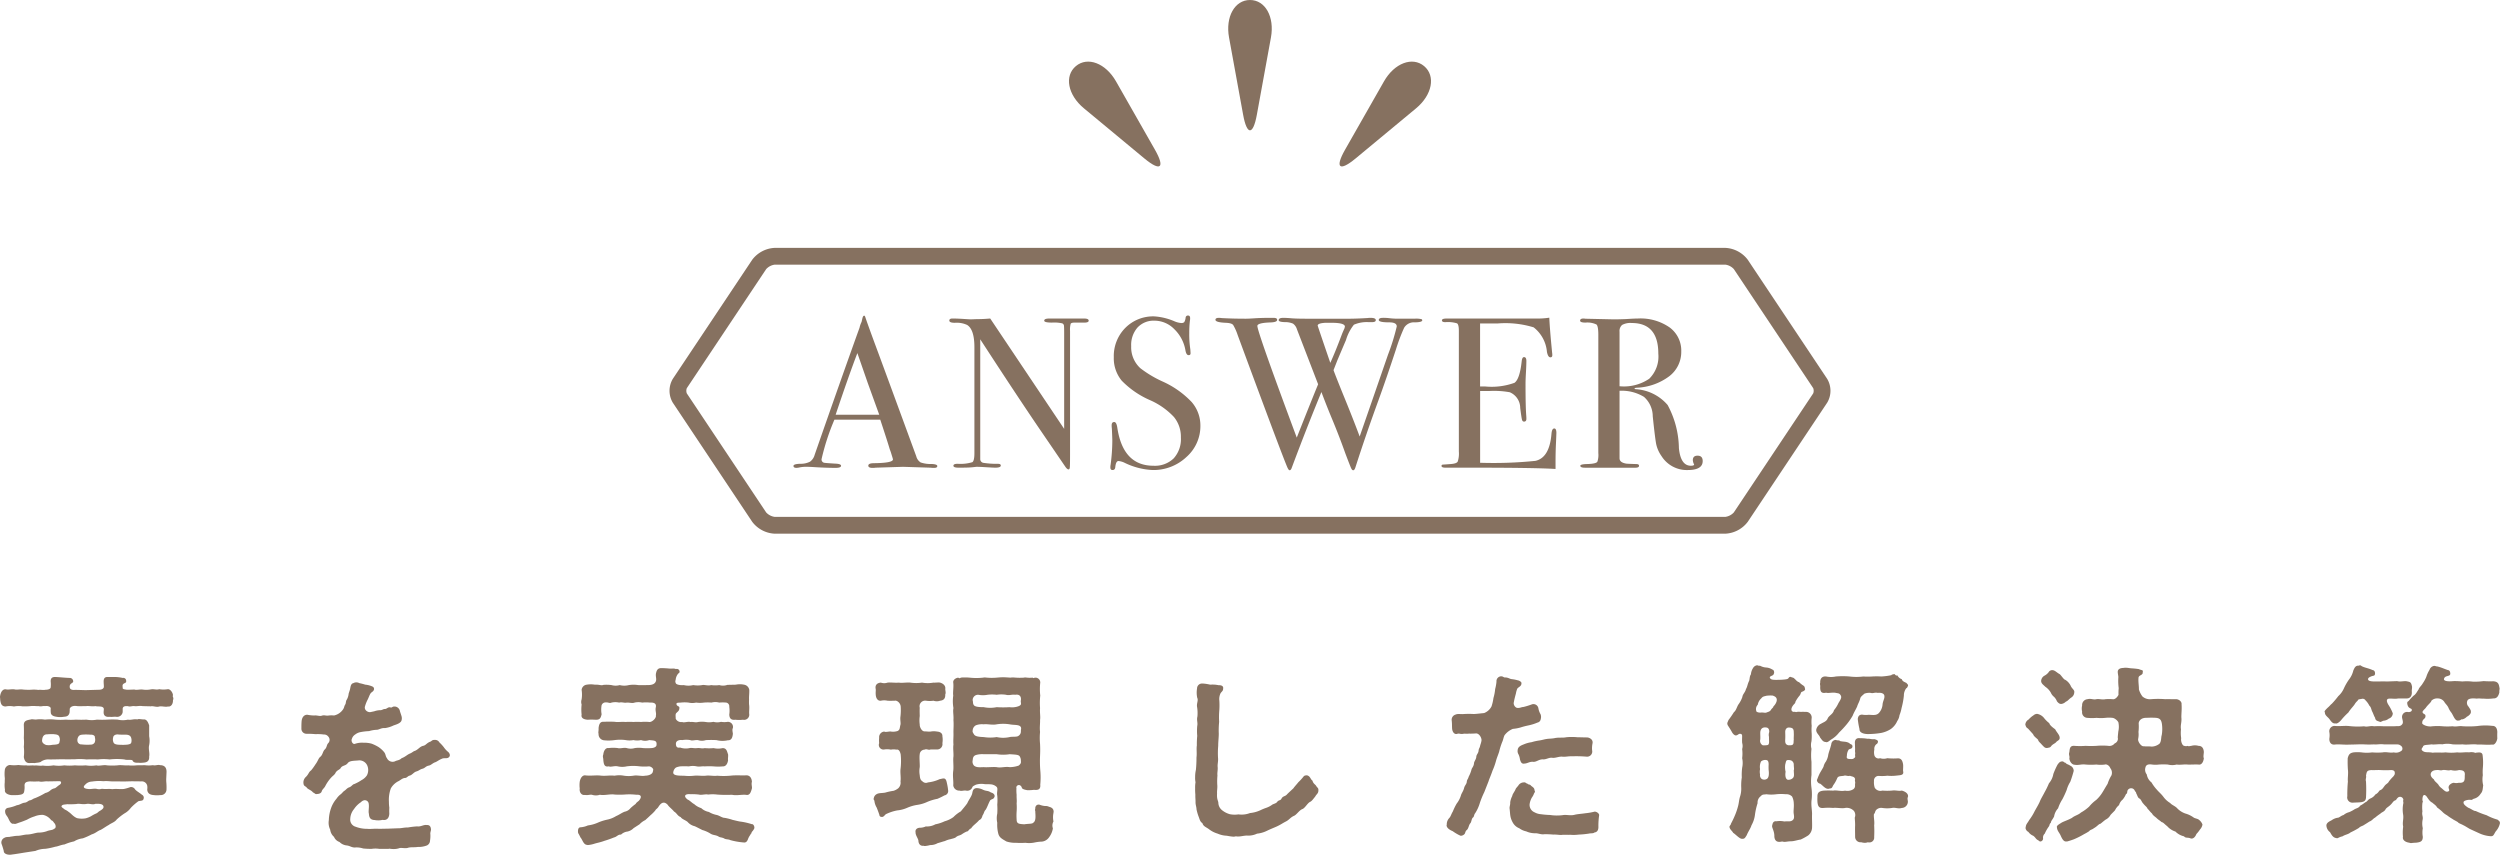
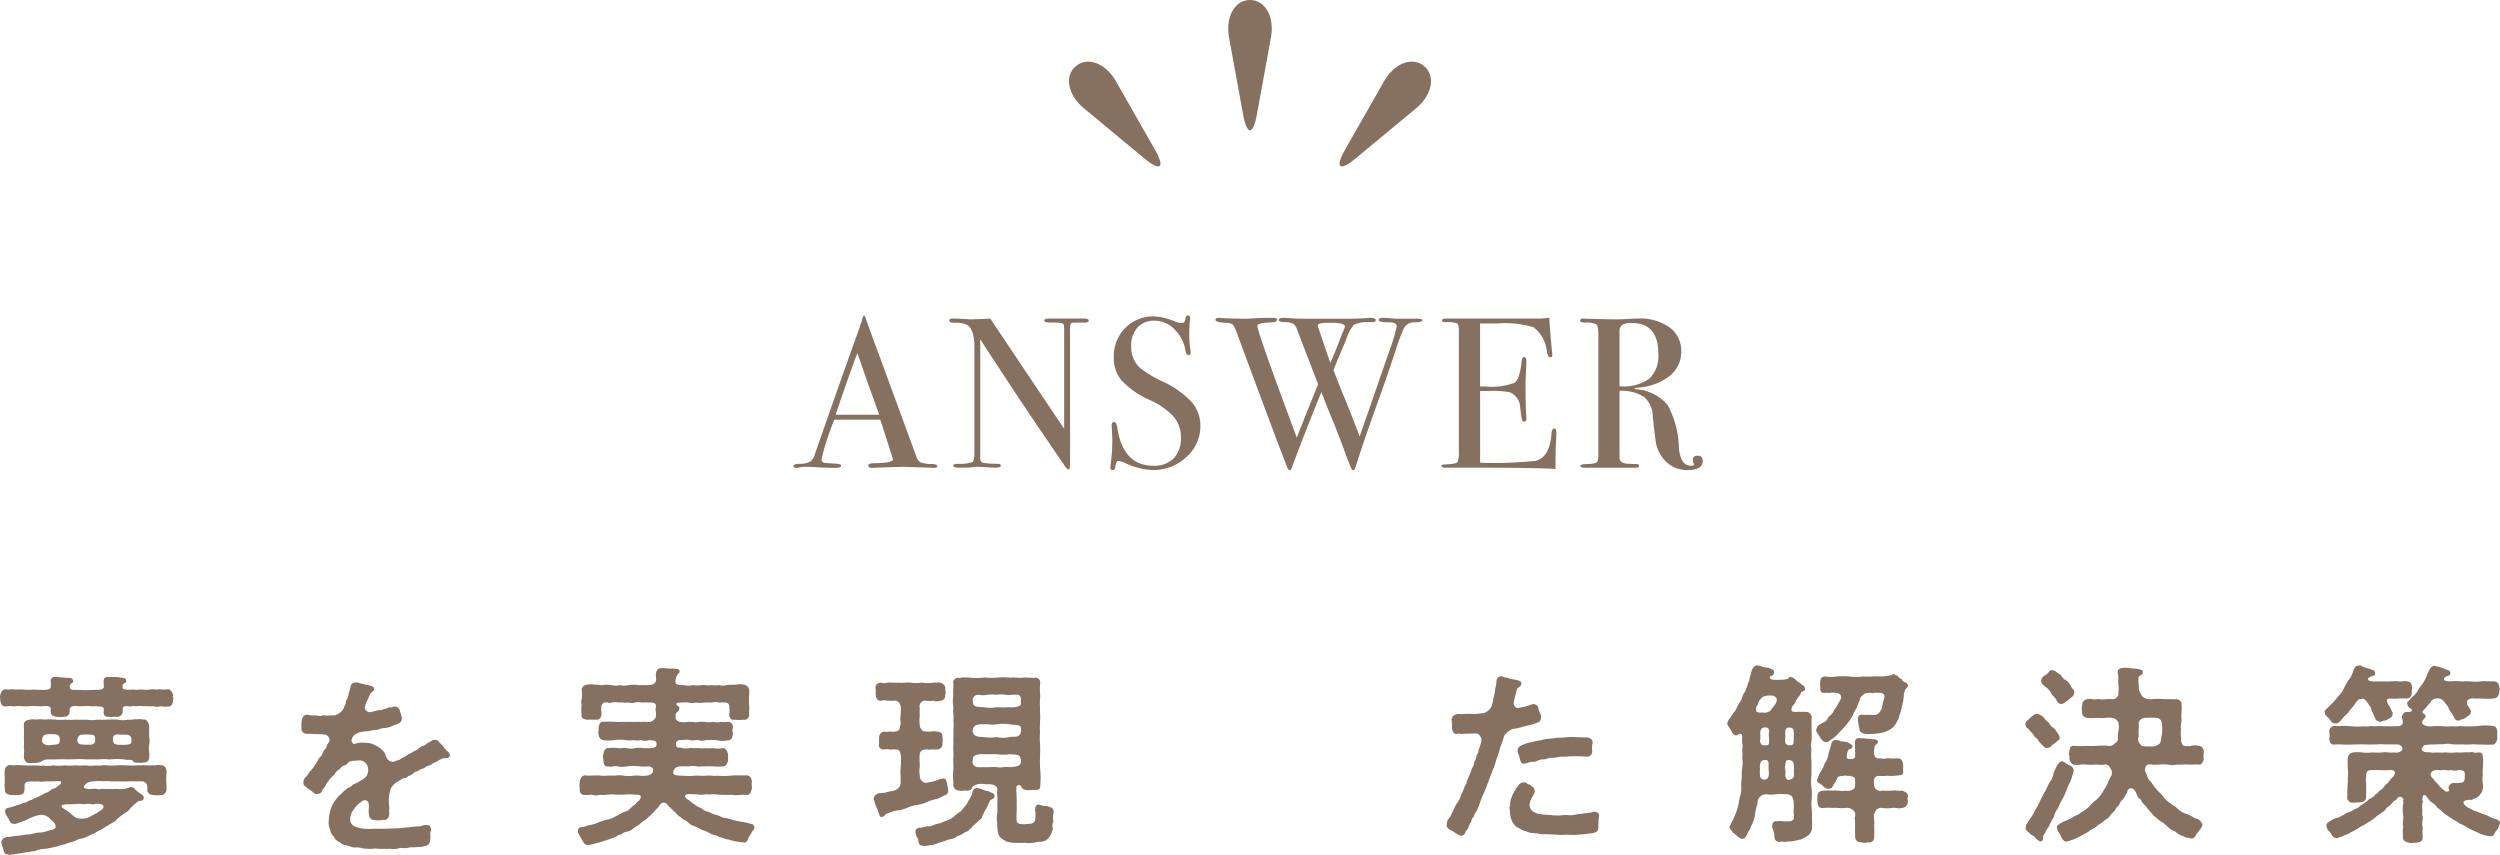
<svg xmlns="http://www.w3.org/2000/svg" viewBox="0 0 148.795 50.87">
  <defs>
    <style>.cls-1{fill:#867160;}</style>
  </defs>
  <g id="レイヤー_2" data-name="レイヤー 2">
    <g id="レイヤー_1-2" data-name="レイヤー 1">
      <path class="cls-1" d="M10.317,41.574a.136.136,0,0,1-.022.09v.034c0,.215-.125.385-.307.352-.124.045-.352-.034-.51,0-.159.057-.374-.045-.499-.011l-.487-.012c-.204-.034-.352.023-.487,0-.137-.022-.261.057-.397,0-.102,0-.283-.022-.306.147v.204A.333.333,0,0,1,6.916,42.662c-.147-.012-.271.022-.374,0-.261.034-.374-.08-.374-.261,0-.091.012-.125.012-.216-.046-.192-.341-.113-.499-.159-.216.034-.397-.022-.545,0-.146,0-.407.012-.544,0-.249-.045-.419.045-.442.17a1.607,1.607,0,0,1-.011.227c-.057.204-.182.227-.34.238a1.233,1.233,0,0,1-.363.011c-.158-.023-.352-.045-.408-.215a1.453,1.453,0,0,1-.011-.272c.033-.113-.182-.192-.329-.159-.159-.022-.238.045-.386,0-.125.012-.272-.022-.487,0a3.538,3.538,0,0,1-.487.012,1.48,1.48,0,0,0-.499.011,1.227,1.227,0,0,0-.499,0c-.261-.011-.283-.193-.317-.386,0-.079-.012-.125-.012-.181A.273.273,0,0,1,.012,41.392c.034-.193.147-.396.34-.363.17.034.295-.022.511,0,.136.045.352-.022.499.011a3.73,3.73,0,0,0,.487.012,1.843,1.843,0,0,1,.431.011c.147-.023.306.022.431-.011.159,0,.307-.045.307-.159a1.5,1.5,0,0,0,0-.318c-.012-.204.079-.283.261-.283.271.011.544.045.861.057a.202.202,0,0,1,.215.182c.012.079-.033.09-.09.136a.215.215,0,0,0-.114.227c0,.09.058.159.216.17.238-.011.499.011.76.011l.771-.022c.159,0,.284-.068.284-.182,0-.136-.012-.17-.012-.272-.012-.25.091-.306.227-.306h.329a2.328,2.328,0,0,1,.578.057.166.166,0,0,1,.204.17c.022.102-.057.125-.103.147-.113.057-.124.113-.102.25-.034.125.17.113.238.136.215,0,.328-.012.465-.012.113.045.328-.022.487,0a1.42,1.42,0,0,0,.487-.011c.204-.034.306.045.499-.011a1.54,1.54,0,0,0,.51,0c.159-.011.307.227.307.374C10.249,41.426,10.317,41.483,10.317,41.574ZM9.897,46.29a1.891,1.891,0,0,0,0,.249,3.332,3.332,0,0,1,.012.465.338.338,0,0,1-.374.318,1.467,1.467,0,0,1-.386,0c-.158-.012-.374-.057-.386-.34a.66.66,0,0,0,0-.215.329.329,0,0,0-.351-.261c-.307,0-.521-.011-.794,0-.249.011-.578,0-.805,0-.284.011-.352-.034-.669-.011a2.69,2.69,0,0,0-.669.022.555.555,0,0,0-.42.204c-.125.113-.079.215.193.238.146.022.317-.034.487-.012a.538.538,0,0,0,.328,0c.284.034.363-.011.624.023.272-.034.396.011.681-.011a2.565,2.565,0,0,0,.396-.114.274.274,0,0,1,.261.114c.068.113.261.204.419.34a.197.197,0,0,1,.114.182c-.023.204-.125.159-.318.204a3.209,3.209,0,0,0-.453.396,1.17,1.17,0,0,1-.374.329,3.599,3.599,0,0,0-.465.363c-.125.17-.329.215-.477.329-.17.091-.352.227-.487.295-.158.045-.306.204-.521.261a4.054,4.054,0,0,1-.533.238,1.269,1.269,0,0,0-.521.182,2.799,2.799,0,0,0-.566.181c-.216.023-.408.125-.556.136a3.941,3.941,0,0,1-.59.125,1.547,1.547,0,0,0-.589.125l-.59.09c-.215.034-.533.091-.816.125a.468.468,0,0,1-.125.011c-.215,0-.362-.102-.351-.215a4.44,4.44,0,0,0-.137-.442A.303.303,0,0,1,.25,49.872c.147-.091.283-.034.386-.08.09,0,.237-.045.396-.045.204,0,.419-.079.623-.079.228-.011.465-.102.624-.113a1.529,1.529,0,0,0,.499-.08c.181-.079.352-.057.441-.147.137-.034.103-.227.034-.317-.079-.079-.091-.159-.204-.193a.804.804,0,0,0-.487-.317,1.205,1.205,0,0,0-.51.091,2.083,2.083,0,0,0-.442.193c-.17.068-.272.113-.453.17-.171.057-.261.113-.329.068-.182.057-.272-.192-.352-.351C.42,48.557.317,48.489.307,48.319a.201.201,0,0,1,.17-.238,2.315,2.315,0,0,0,.533-.159c.158-.011.306-.136.453-.147.136-.011.216-.113.295-.136.158-.023.192-.102.329-.136a4.357,4.357,0,0,0,.611-.306.675.675,0,0,0,.318-.17.59.59,0,0,1,.249-.113c.079-.034.158-.125.283-.204.125-.08.113-.215-.011-.215-.114,0-.499.011-.692.011-.17-.023-.352.057-.532,0a4.221,4.221,0,0,1-.533,0c-.192.022-.34.045-.317.295a1.207,1.207,0,0,1-.022.294c-.022.204-.227.204-.397.227-.113,0-.294.011-.385,0-.193-.023-.408-.125-.363-.318a1.606,1.606,0,0,1-.011-.465c-.012-.068.011-.147,0-.249a1.94,1.94,0,0,1,0-.454.336.336,0,0,1,.306-.306,1.823,1.823,0,0,0,.499,0,2.804,2.804,0,0,0,.477.022c.136.034.294-.011.487.012.124-.023.34.034.487,0a2.063,2.063,0,0,0,.646-.012,1.961,1.961,0,0,0,.635,0,2.933,2.933,0,0,0,.635,0,4.019,4.019,0,0,0,.646,0,1.975,1.975,0,0,0,.635,0c.158.057.431-.045.623,0a3.901,3.901,0,0,0,.635,0c.204-.034.465.023.636,0a2.289,2.289,0,0,0,.487,0c.192-.011.317,0,.487-.011a1.823,1.823,0,0,0,.499,0c.136.045.295-.045.419,0,.261,0,.408.136.386.454ZM8.878,43.818a1.434,1.434,0,0,1,0,.533c-.057.227.045.476,0,.669.022.295-.147.363-.375.374a1.152,1.152,0,0,1-.283,0c-.136.012-.283-.011-.328-.125-.034-.08-.341-.011-.488-.068a3.8,3.8,0,0,0-.884,0,2.8,2.8,0,0,0-.691,0,6.583,6.583,0,0,0-.681,0,3.452,3.452,0,0,0-.68-.012c-.216,0-.465.012-.681,0-.272,0-.544.012-.828.012a.773.773,0,0,0-.51.125c-.057.068-.306.068-.374.091a3.181,3.181,0,0,0-.329,0c-.192,0-.295-.136-.328-.363a2.687,2.687,0,0,0,0-.601,2.855,2.855,0,0,0,0-.533q.016-.323,0-.748c-.012-.284.181-.306.419-.352.079-.034.227.022.352,0a1.752,1.752,0,0,1,.487.011,2.735,2.735,0,0,1,.612,0,3.85,3.85,0,0,0,.624,0,3.663,3.663,0,0,0,.612,0,5.638,5.638,0,0,0,.623,0,1.655,1.655,0,0,0,.624,0,5.763,5.763,0,0,0,.623,0,5.449,5.449,0,0,1,.612,0,1.386,1.386,0,0,0,.612,0c.147.045.362-.057.556-.011.067-.045.192-.012.352,0,.215-.034.295.192.352.352Zm-5.34.057c-.046-.181-.25-.159-.352-.181-.103,0-.284,0-.363.011-.249-.011-.306.193-.317.352-.022.181.182.261.238.283a1.01,1.01,0,0,0,.374-.011c.272-.011.42-.034.42-.17A.411.411,0,0,0,3.538,43.875Zm1.009,3.979a4.512,4.512,0,0,1-.544.011c-.137.022-.272.011-.329.091-.057.079.068.125.182.227a.862.862,0,0,1,.237.147c.137.08.25.261.488.363a1.308,1.308,0,0,0,.521.011,1.408,1.408,0,0,0,.317-.125A2.155,2.155,0,0,1,5.737,48.41c.079-.034.113-.102.227-.159.182-.114.227-.182.182-.295-.057-.102-.204-.125-.477-.113-.125.068-.362-.023-.487,0C4.898,47.9,4.739,47.809,4.547,47.854Zm1.088-3.662a.441.441,0,0,0,.012-.294c.022-.136-.159-.182-.25-.17a3.12,3.12,0,0,0-.374-.011c-.124.011-.261,0-.34.102a.379.379,0,0,0-.068.317.234.234,0,0,0,.25.17,2.913,2.913,0,0,0,.544.012A.257.257,0,0,0,5.635,44.192Zm2.188-.204c-.022-.17-.113-.25-.307-.261-.17,0-.374,0-.465-.011-.136-.022-.306.034-.317.182a.445.445,0,0,0,.034.317c.046.068.147.113.397.113a2.649,2.649,0,0,0,.431-.011c.124-.023.192-.045.215-.114A.481.481,0,0,0,7.823,43.988Z" />
      <path class="cls-1" d="M26.775,44.941a.179.179,0,0,1-.034.102c-.102.136-.294.057-.407.102-.228.09-.329.192-.442.227-.137.045-.238.17-.363.193-.215.045-.215.147-.396.192-.159.045-.192.114-.352.159-.158.045-.249.216-.408.25-.079.011-.17.136-.249.136-.147,0-.238.091-.386.181a1.073,1.073,0,0,0-.477.442,2.011,2.011,0,0,0-.113.805,2.324,2.324,0,0,0,.023.34,3.239,3.239,0,0,0,0,.352c-.012.294-.171.419-.397.374a1.132,1.132,0,0,1-.476.011c-.238-.011-.329-.125-.341-.374-.045-.136.023-.385-.011-.589a.232.232,0,0,0-.307-.204c-.124.045-.124.09-.204.136a1.433,1.433,0,0,0-.362.375.967.967,0,0,0-.227.589.437.437,0,0,0,.317.465,1.896,1.896,0,0,0,.691.125c.227.023.419-.022.703,0l.566-.011.578-.022c.147.011.386-.057.567-.045a4.766,4.766,0,0,1,.566-.068c.204.034.386-.113.567-.079.158-.011.237.079.249.25.012.079-.057.192-.034.317a1.851,1.851,0,0,1-.022.363.323.323,0,0,1-.182.283,1.366,1.366,0,0,1-.544.091c-.227.034-.396,0-.567.045-.17.068-.431-.022-.555.034a1.015,1.015,0,0,1-.329.045,1.433,1.433,0,0,1-.238-.022.317.317,0,0,1-.102.011h-.511a1.443,1.443,0,0,0-.442,0,4.433,4.433,0,0,1-.51-.022,1.245,1.245,0,0,0-.51-.057c-.204-.011-.272-.102-.477-.125a.695.695,0,0,1-.42-.204.543.543,0,0,1-.328-.306.667.667,0,0,1-.227-.431.93.93,0,0,1-.08-.567,2.301,2.301,0,0,1,.125-.691,1.721,1.721,0,0,1,.329-.578,1.096,1.096,0,0,1,.227-.25c.079-.045.17-.182.249-.227.08-.045.147-.159.284-.204.136-.045.204-.182.294-.193a2.527,2.527,0,0,0,.442-.238.864.864,0,0,0,.317-.283.687.687,0,0,0,.012-.601.514.514,0,0,0-.544-.283c-.261.022-.499.011-.612.159-.125.17-.329.125-.42.294-.057.102-.238.125-.317.306-.057.102-.158.159-.249.261a2.273,2.273,0,0,0-.352.51c-.057.113-.17.182-.204.295-.034.125-.159.17-.295.17-.091.034-.125-.057-.227-.091-.103-.136-.283-.181-.363-.272-.067-.113-.181-.079-.204-.25a.446.446,0,0,1,.147-.408c.17-.17.159-.284.307-.386a3.294,3.294,0,0,0,.261-.363c.147-.193.17-.352.283-.442.147-.114.147-.329.272-.442.124-.113.102-.261.192-.363a.28.28,0,0,0,.034-.374c-.137-.193-.295-.136-.363-.159a2.524,2.524,0,0,0-.419-.011,5.126,5.126,0,0,0-.533-.023.3.3,0,0,1-.306-.317c0-.136,0-.272.011-.419.012-.182.103-.397.34-.397a2.252,2.252,0,0,0,.42.045c.147-.022.317.057.442.011.17-.057.238.023.419-.011a1.348,1.348,0,0,1,.307,0,.873.873,0,0,0,.532-.352c.091-.136.058-.159.125-.283.068-.08.034-.215.103-.306a.858.858,0,0,0,.113-.363l.067-.204c.046-.136.034-.385.216-.419a.369.369,0,0,1,.17-.045.389.389,0,0,1,.182.045,3.196,3.196,0,0,1,.352.091,1.339,1.339,0,0,1,.431.113.154.154,0,0,1,.091.17c-.034.136-.125.136-.204.238-.057.079-.125.283-.182.385a2.155,2.155,0,0,0-.147.374c-.079.227.17.386.329.352l.215-.045a1.233,1.233,0,0,1,.329-.068c.113.022.227-.08.295-.068.147,0,.192-.147.362-.091.057.022.103-.057.193-.057a.328.328,0,0,1,.352.272c.022.08.057.17.091.284a.451.451,0,0,1,.011.249c-.034.182-.306.261-.476.318a1.699,1.699,0,0,1-.511.159c-.227-.023-.374.113-.51.102a1.796,1.796,0,0,0-.442.079,3.21,3.21,0,0,0-.499.057.74.74,0,0,0-.329.147.452.452,0,0,0-.192.25c-.068.136.046.34.17.306a1.275,1.275,0,0,1,.533-.068,1.553,1.553,0,0,1,.476.057,2.574,2.574,0,0,1,.397.193,1.522,1.522,0,0,1,.34.306c.103.125.079.25.17.363a.37.37,0,0,0,.487.182c.091-.057.25-.045.386-.182.227-.079.329-.215.511-.283.146-.068.181-.125.261-.147.204-.068.306-.261.51-.306.17-.034.204-.17.431-.25.079-.034.103-.113.261-.102a.284.284,0,0,1,.272.147,2.184,2.184,0,0,1,.261.283,1.343,1.343,0,0,0,.261.284A.295.295,0,0,1,26.775,44.941Z" />
      <path class="cls-1" d="M39.027,42.123c.023-.102.068-.329-.34-.306a2.088,2.088,0,0,0-.465,0,1.009,1.009,0,0,0-.453,0c-.147.057-.307-.011-.465,0-.147.034-.283-.045-.454,0a1.014,1.014,0,0,0-.453,0c-.125.057-.17-.023-.352-.011a.243.243,0,0,0-.249.238,1.493,1.493,0,0,0,.011.465c-.057.25-.113.34-.374.329a3.025,3.025,0,0,0-.453,0c-.147-.011-.42-.057-.363-.306a2.685,2.685,0,0,1,0-.601.475.475,0,0,1,0-.306,1.855,1.855,0,0,0,0-.567.347.347,0,0,1,.295-.306,1.472,1.472,0,0,1,.499,0c.216-.022.386.068.499.011a2.358,2.358,0,0,1,.487.012.889.889,0,0,0,.487,0,1.099,1.099,0,0,0,.544,0,1.812,1.812,0,0,1,.556,0c.159.011.431,0,.578,0,.272,0,.454-.08.488-.284.022-.125-.046-.283,0-.442.045-.204.136-.284.306-.284.113,0,.329.011.442.023.192.022.306-.023.431.034a.162.162,0,0,1,.216.125c.022.102-.057.113-.091.159a.671.671,0,0,0-.137.329c-.011.091-.045.102,0,.215.023.102.284.147.477.125a1.197,1.197,0,0,0,.566,0,1.657,1.657,0,0,0,.533,0c.125-.034.329.057.533,0a1.757,1.757,0,0,0,.487,0A.759.759,0,0,0,43.291,40.762l.498-.011a1.227,1.227,0,0,1,.499,0,.374.374,0,0,1,.307.306c.011.17-.023.408-.012.567a2.66,2.66,0,0,0,0,.306c.034.215-.012.419.012.601a.307.307,0,0,1-.375.306,1.963,1.963,0,0,1-.453,0c-.249.034-.352-.079-.362-.306a1.643,1.643,0,0,0,0-.465.225.225,0,0,0-.182-.25,2.515,2.515,0,0,0-.42,0,.846.846,0,0,0-.453,0,2.936,2.936,0,0,0-.453,0,1.585,1.585,0,0,1-.465,0,1.025,1.025,0,0,1-.454,0,2.002,2.002,0,0,0-.453,0c-.147.011-.283-.011-.261.102.022.136.204.09.17.25-.012.136-.079.17-.182.272-.067.068-.034.215-.034.34a.364.364,0,0,0,.386.193c.113.057.34-.045.487,0,.193-.022.284.045.454,0a1.569,1.569,0,0,1,.465,0,1.241,1.241,0,0,0,.453-.011.87.87,0,0,0,.453,0,1.168,1.168,0,0,0,.397,0,.304.304,0,0,1,.306.374c-.057.091,0,.272,0,.34-.022.215-.079.396-.306.385a1.458,1.458,0,0,1-.669-.011,5.771,5.771,0,0,0-.635,0,.721.721,0,0,1-.465,0c-.147-.023-.363.057-.454,0a1.382,1.382,0,0,0-.487,0c-.125-.023-.374.011-.374.215,0,.227.113.25.249.227a1.027,1.027,0,0,0,.556.034c.147-.034.25.022.454,0s.261.045.453,0a2.818,2.818,0,0,0,.533,0,1.187,1.187,0,0,0,.532,0c.25,0,.261.204.329.374.012.147-.022.272,0,.34-.034.238-.147.385-.317.374a2.866,2.866,0,0,1-.544,0,4.224,4.224,0,0,0-.533,0c-.159-.022-.283.034-.465,0a1.127,1.127,0,0,0-.477,0,4.08,4.08,0,0,0-.532,0c-.147.034-.238.045-.307.136a.425.425,0,0,0-.091.249c.023.159.295.17.636.17a2.773,2.773,0,0,0,.611,0c.238-.023.432.022.692,0,.204-.034.465.034.68,0a4.452,4.452,0,0,0,.873-.011c.25-.023.59,0,.885-.012.192.012.295.17.306.386-.045.147.022.306,0,.396-.057.204-.113.397-.306.386-.261-.045-.59.057-.885-.011a7.098,7.098,0,0,1-.873-.012,2.178,2.178,0,0,0-.544,0c-.136-.045-.386.045-.544,0a3.316,3.316,0,0,0-.499-.022c-.363-.034-.431.136-.159.329.091.023.295.238.363.25a1.124,1.124,0,0,0,.431.25.908.908,0,0,0,.453.227,1.442,1.442,0,0,0,.477.182c.17.045.317.17.465.17a3.089,3.089,0,0,1,.487.125c.113.022.352.09.487.102a3.937,3.937,0,0,1,.636.147c.102-.011.158.125.158.204v.034c-.068.17-.158.204-.17.272,0,.068-.046.034-.068.125a.936.936,0,0,0-.147.272c-.067.159-.136.204-.283.181a4.27,4.27,0,0,1-.76-.136c-.136-.068-.261-.023-.396-.114-.17-.068-.216-.034-.329-.113-.17-.09-.306-.057-.476-.17a1.826,1.826,0,0,0-.465-.204c-.159-.079-.352-.181-.454-.227a.797.797,0,0,1-.431-.261c-.147-.113-.329-.159-.408-.284-.192-.068-.227-.238-.396-.329-.068-.102-.329-.306-.363-.386-.283-.317-.476-.022-.555.091-.058.113-.171.159-.193.227a2.331,2.331,0,0,1-.295.294c-.102.102-.181.17-.306.284a1.15,1.15,0,0,0-.34.25l-.352.227a.738.738,0,0,1-.363.204.676.676,0,0,0-.386.181c-.192-.011-.249.136-.419.17a5.913,5.913,0,0,1-.578.204c-.238.09-.408.113-.59.17a1.784,1.784,0,0,1-.386.079.523.523,0,0,1-.057-.011c-.215-.022-.261-.306-.385-.442a2.706,2.706,0,0,0-.137-.261.45.45,0,0,1-.011-.114c0-.147.057-.215.124-.227a1.295,1.295,0,0,0,.465-.113,2.132,2.132,0,0,0,.579-.159,2.861,2.861,0,0,1,.555-.182,1.608,1.608,0,0,0,.545-.215c.192-.079.328-.193.51-.261a.587.587,0,0,0,.352-.215,3.353,3.353,0,0,1,.306-.25c.012-.045.068-.091.182-.181.136-.147.238-.386-.147-.363a3.572,3.572,0,0,0-.703-.012,5.015,5.015,0,0,1-.589,0c-.25-.045-.612.068-.873.012a.743.743,0,0,1-.442.011c-.125-.045-.249.034-.453,0-.182.034-.341-.136-.307-.386a1.566,1.566,0,0,1,0-.396c.022-.136.103-.374.307-.386.328.045.589-.011.895.012.329.045.521-.023.873.011a1.496,1.496,0,0,1,.556,0,1.913,1.913,0,0,0,.566,0c.227-.045.499.045.691,0,.137,0,.386-.045.454-.204a.672.672,0,0,0,.033-.182.324.324,0,0,0-.249-.17,3.06,3.06,0,0,1-.556,0,2.927,2.927,0,0,0-.771,0,1.201,1.201,0,0,1-.533,0c-.227-.045-.386.057-.544,0-.261.057-.295-.147-.317-.374,0-.147-.057-.193,0-.34.011-.147.102-.408.317-.374a2.161,2.161,0,0,1,.544,0c.136.045.363-.045.533,0a.845.845,0,0,0,.476,0,1.757,1.757,0,0,1,.488,0,3.856,3.856,0,0,0,.51,0c.182-.011.283-.091.295-.159.045-.306-.125-.284-.431-.317a.72.72,0,0,1-.488,0,1.018,1.018,0,0,1-.453,0,1.252,1.252,0,0,1-.465,0,2.466,2.466,0,0,0-.646,0,2.544,2.544,0,0,1-.657.011.362.362,0,0,1-.306-.385c-.034-.091.011-.17,0-.34.022-.181.067-.397.306-.374a6.274,6.274,0,0,1,.657,0c.171.034.408-.011.646.011a3.106,3.106,0,0,1,.465,0,3.047,3.047,0,0,1,.453,0,2.359,2.359,0,0,1,.488,0c.158.023.431-.227.396-.385C39.073,42.44,38.994,42.315,39.027,42.123Z" />
      <path class="cls-1" d="M54.593,47.905a2.386,2.386,0,0,0-.59.17,1.919,1.919,0,0,1-.601.159,2.638,2.638,0,0,0-.68.227c-.068.057-.113.136-.193.159-.136.011-.181-.034-.192-.125-.046-.136-.091-.261-.159-.431a.966.966,0,0,1-.136-.408c-.022-.045-.045-.057-.045-.102a.13.13,0,0,1,.011-.057.33.33,0,0,1,.182-.238c.136-.08.408-.045.556-.102a3.796,3.796,0,0,1,.442-.091.91.91,0,0,0,.271-.147.448.448,0,0,0,.137-.408c.033-.25-.023-.487,0-.726a3.889,3.889,0,0,0,.011-.884c-.045-.215-.136-.317-.261-.283a.743.743,0,0,0-.317,0,1.076,1.076,0,0,0-.396-.011.276.276,0,0,1-.307-.375,1.555,1.555,0,0,1,0-.317.334.334,0,0,1,.307-.374c.067.057.306-.022.396,0a.865.865,0,0,0,.396-.034c.147-.079.113-.17.171-.385.022-.102-.034-.317,0-.499a3.287,3.287,0,0,0,.011-.578c-.022-.227-.238-.374-.352-.34-.091,0-.261.011-.431,0a.924.924,0,0,0-.396,0c-.182.022-.295-.136-.307-.375-.011-.136.012-.238,0-.317-.045-.192.034-.363.307-.385a.597.597,0,0,0,.396,0c.227-.023.408.022.681,0,.17.034.487-.023.68,0a2.361,2.361,0,0,0,.691,0,1.964,1.964,0,0,0,.681,0c.113.011.283-.023.396,0,.204.057.341.204.307.385.011.136.045.227,0,.317.011.216-.068.352-.307.375a.596.596,0,0,1-.396,0,1.456,1.456,0,0,1-.442,0,.334.334,0,0,0-.374.419c-.012.181,0,.385,0,.499a1.815,1.815,0,0,0,0,.499c-.012.136.113.408.283.408.147,0,.216.022.363.011a1.068,1.068,0,0,1,.386,0c.17.011.328.091.317.283a1.27,1.27,0,0,1,0,.408.316.316,0,0,1-.317.375h-.386c-.136.057-.216-.057-.363.011a.292.292,0,0,0-.283.272c-.034.193.012.578,0,.771a1.341,1.341,0,0,0,0,.476c.022.295.091.306.182.386a.278.278,0,0,0,.306.045,2.202,2.202,0,0,0,.691-.192l.159-.034c.192-.045.238.057.283.284a3.131,3.131,0,0,1,.068.408.263.263,0,0,1-.216.306,4.545,4.545,0,0,1-.419.204,2.955,2.955,0,0,0-.602.182A2.113,2.113,0,0,1,54.593,47.905Zm4.604-.499c-.057.181-.147.125-.261.227-.114.193-.182.442-.284.578-.079.068-.079.193-.17.317-.045.159-.091.238-.204.284-.182.215-.352.294-.476.487-.147.057-.159.193-.272.193a1.845,1.845,0,0,0-.295.17c-.136.08-.192.057-.317.147-.068.079-.238.102-.34.136a1.312,1.312,0,0,0-.34.113c-.103.022-.295.091-.432.125a.848.848,0,0,1-.441.113,1.797,1.797,0,0,1-.307.057c-.034,0-.057,0-.068-.011h-.057c-.181,0-.261-.136-.271-.294,0-.125-.182-.329-.17-.521-.023-.091.022-.238.237-.261a.881.881,0,0,0,.375-.079,1.016,1.016,0,0,0,.566-.125,2.261,2.261,0,0,0,.556-.182,1.593,1.593,0,0,0,.521-.25,1.975,1.975,0,0,1,.442-.34c.124-.159.261-.306.385-.488.08-.192.238-.385.284-.555.033-.114.022-.306.249-.34a.88.88,0,0,1,.363.079c.249.125.306.045.51.182C59.082,47.19,59.219,47.27,59.196,47.406Zm3.514.907c0,.023-.011.045-.011.08a1.224,1.224,0,0,0,0,.499.5.5,0,0,0-.034.408,1.201,1.201,0,0,1-.227.533.591.591,0,0,1-.511.261,2.832,2.832,0,0,0-.385.057,1.577,1.577,0,0,1-.511.011,4.756,4.756,0,0,1-.566,0,1.667,1.667,0,0,1-.567-.08c-.227-.136-.408-.215-.476-.442a2.087,2.087,0,0,1-.068-.669,1.263,1.263,0,0,1,0-.544,4.031,4.031,0,0,0,0-.533,2.891,2.891,0,0,0,0-.544c-.045-.204.068-.42-.045-.522a.57.57,0,0,0-.363-.147c-.102-.012-.238,0-.352-.012a1.127,1.127,0,0,0-.51.034c-.159.08-.193.091-.227.182a.32.32,0,0,1-.363.17c-.136-.023-.261.045-.386,0a.354.354,0,0,1-.374-.317c.023-.25-.045-.533,0-.862.034-.283-.022-.612.012-.85.012-.261-.034-.454,0-.714-.022-.272.012-.454,0-.726,0-.261.022-.442,0-.726.022-.284-.045-.499,0-.714a2.427,2.427,0,0,1-.012-.748c-.033-.193.034-.51,0-.771-.022-.113.08-.261.295-.295.079.045.079.045.159,0a1.109,1.109,0,0,1,.204-.011,2.792,2.792,0,0,1,.317.011,3.794,3.794,0,0,0,.805,0,.389.389,0,0,1,.113-.011,3.472,3.472,0,0,0,.691.011c.125-.011.25-.022.374-.022.137,0,.284.011.442.022a1.117,1.117,0,0,1,.193-.011,3.629,3.629,0,0,0,.611.011.32.32,0,0,1,.103-.011,1.689,1.689,0,0,0,.419.011c.068.057.08,0,.159,0h.022a.287.287,0,0,1,.272.295,3.443,3.443,0,0,0,0,.771,4.16,4.16,0,0,0-.012.748c-.022.284.034.51,0,.703.012.192-.034.431,0,.714a3.761,3.761,0,0,0,0,.714,7.019,7.019,0,0,1,0,.703,7.087,7.087,0,0,0,.012.85,4.564,4.564,0,0,1,0,.873c.034.306-.159.329-.374.306a2.51,2.51,0,0,1-.397.022c-.113-.022-.317-.057-.328-.159-.012-.057-.091-.159-.182-.147-.091,0-.17.114-.136.17a2.682,2.682,0,0,0,.011.419c-.011.17.022.306,0,.499a3.468,3.468,0,0,1,0,.488,3.367,3.367,0,0,0,0,.476c0,.261.147.261.454.284.271-.045.476-.012.544-.102.136-.091.136-.318.113-.612.012-.08-.045-.147,0-.193-.022-.159.079-.295.249-.261a1.165,1.165,0,0,0,.341.08.427.427,0,0,1,.227.045C62.631,48.063,62.71,48.165,62.71,48.313ZM60.624,45.569c.159-.113.147-.215.137-.272a.479.479,0,0,0-.08-.295c-.079-.091-.271-.091-.589-.113a2.523,2.523,0,0,1-.771,0H58.55a1.341,1.341,0,0,0-.454.045c-.192.057-.192.215-.204.317a.351.351,0,0,0,.08.317c.136.113.306.102.578.091.204.022.521-.023.771,0,.25.057.487-.045.771,0A1.682,1.682,0,0,0,60.624,45.569Zm-2.652-1.859c.067.113.249.147.578.159a2.499,2.499,0,0,0,.771,0,1.772,1.772,0,0,0,.771,0c.124-.034.408,0,.499-.057a.305.305,0,0,0,.17-.294c0-.114.033-.159,0-.238-.091-.17-.386-.113-.669-.17a2.508,2.508,0,0,0-.771,0c-.261.057-.578-.034-.771,0a1.027,1.027,0,0,0-.465.057.365.365,0,0,0-.193.306C57.869,43.562,57.915,43.619,57.972,43.71Zm.578-1.621a1.958,1.958,0,0,0,.771,0,5.805,5.805,0,0,0,.771,0c.238.045.645-.045.669-.17.022-.068-.023-.147,0-.238.033-.238-.091-.374-.341-.329-.192-.034-.351.057-.544,0a1.828,1.828,0,0,0-.556,0,2.172,2.172,0,0,0-.544,0,1.453,1.453,0,0,1-.544,0,.318.318,0,0,0-.341.329c.034.113,0,.182.068.284S58.255,42.089,58.55,42.089Z" />
-       <path class="cls-1" d="M78.468,46.998v.045c0,.192-.113.215-.193.374-.091.102-.192.261-.295.306-.158.068-.306.374-.465.431-.181.068-.34.329-.487.397-.237.102-.283.238-.51.351-.182.091-.272.17-.544.295-.182.08-.408.17-.567.25a1.72,1.72,0,0,1-.59.17,1.193,1.193,0,0,1-.611.113c-.216.012-.352.057-.511.057a.532.532,0,0,1-.136-.012.562.562,0,0,1-.147.023,3.341,3.341,0,0,1-.396-.057,1.477,1.477,0,0,1-.545-.125,1.57,1.57,0,0,1-.498-.25c-.171-.136-.352-.17-.408-.374-.147-.091-.159-.227-.228-.396a2.924,2.924,0,0,1-.124-.431c0-.125-.057-.261-.057-.408v-.034c0-.136-.012-.227-.012-.34V47.281a3.415,3.415,0,0,1-.012-.363,1.95,1.95,0,0,1,.023-.363,1.207,1.207,0,0,1-.023-.295,1.944,1.944,0,0,1,.046-.442,6.986,6.986,0,0,0,.034-.726c.034-.272-.012-.499.022-.726a5.387,5.387,0,0,1,.022-.567,3.485,3.485,0,0,1,0-.589c.046-.193-.045-.34.012-.567a2.283,2.283,0,0,0-.022-.578c-.034-.204.09-.375.011-.533a1.485,1.485,0,0,1-.011-.555.294.294,0,0,1,.306-.295h.034a2.625,2.625,0,0,1,.442.068,1.724,1.724,0,0,1,.51.034c.125-.011.295.034.261.204,0,.125-.068.159-.147.261a.794.794,0,0,0-.079.454,4.46,4.46,0,0,1,0,.544,4.835,4.835,0,0,0-.012.714,5.092,5.092,0,0,0-.022.714c0,.227-.034.453-.034.714a5.094,5.094,0,0,0-.011.714c.022.182-.034.374-.023.521.023.204-.033.352-.011.533a4.086,4.086,0,0,0-.012.533c.022.215-.022.352-.011.533-.023.397.079.419.079.601a.585.585,0,0,0,.204.385,1.286,1.286,0,0,0,.476.25,1.469,1.469,0,0,0,.511.011,1.393,1.393,0,0,0,.691-.079,1.912,1.912,0,0,0,.623-.17,2.959,2.959,0,0,1,.329-.136,1.339,1.339,0,0,0,.34-.17c.091-.079.25-.079.329-.192s.192-.068.249-.182c.091-.181.228-.125.341-.272.067-.068.238-.227.374-.352.045-.079.227-.272.295-.363a2.828,2.828,0,0,0,.283-.306c.034-.034.045-.102.227-.102.204.045.204.238.329.317.045.182.158.216.215.306C78.388,46.873,78.468,46.896,78.468,46.998Z" />
      <path class="cls-1" d="M90.043,43.381a1.158,1.158,0,0,0-.499.385c-.068.147-.068.25-.136.397a4.042,4.042,0,0,0-.182.578c-.068.215-.136.352-.193.567a3.821,3.821,0,0,1-.204.567c-.102.306-.181.454-.237.635l-.25.635a5.494,5.494,0,0,0-.261.635,2.362,2.362,0,0,1-.283.624c-.068.068-.057.204-.125.25-.091.057-.091.272-.158.34-.103.113-.103.317-.216.408s-.067.204-.17.272a.3.3,0,0,1-.17.068.099.099,0,0,1-.057-.012A2.632,2.632,0,0,1,86.46,49.469c-.17-.068-.362-.192-.362-.351,0-.012.011-.034.011-.045v-.045a.548.548,0,0,1,.137-.329c.102-.102.102-.193.227-.408a3.426,3.426,0,0,1,.227-.465,1.479,1.479,0,0,0,.249-.476c.034-.136.147-.261.193-.454.034-.147.147-.227.158-.363.012-.147.068-.136.113-.306a1.947,1.947,0,0,0,.17-.431c.012-.08.137-.182.147-.375.012-.113.125-.227.137-.374,0-.136.124-.204.136-.374.012-.125.057-.147.079-.238.034-.147.068-.204.091-.34.034-.147-.125-.465-.34-.442a4.027,4.027,0,0,1-.408.011c-.192.023-.204-.011-.34.012-.171.034-.228-.045-.352,0-.17.057-.295-.114-.307-.318-.011-.159,0-.272-.022-.464a.321.321,0,0,1,.227-.363c.147-.068.317-.012.499-.034a5.04,5.04,0,0,1,.59,0c.215-.011.362-.034.612-.057a.837.837,0,0,0,.441-.397,2.719,2.719,0,0,0,.114-.499,2.707,2.707,0,0,0,.102-.533,2.686,2.686,0,0,0,.079-.442.288.288,0,0,1,.284-.317c.113,0,.158.09.249.068.192.011.249.091.386.102a2.03,2.03,0,0,1,.34.068c.091.011.227.091.227.159.012.204-.17.227-.249.34a1.34,1.34,0,0,0-.08.283c-.045.17-.09.329-.124.521-.046.159.102.352.227.34.158.011.192-.045.352-.057a4.515,4.515,0,0,0,.51-.159.299.299,0,0,1,.374.25,1.024,1.024,0,0,0,.125.34.448.448,0,0,1,.012.295.242.242,0,0,1-.193.204,2.83,2.83,0,0,1-.544.17,4.609,4.609,0,0,0-.477.125A2.299,2.299,0,0,1,90.043,43.381Zm5.09,5.793c.012.192-.045.352-.237.374-.068.068-.193.034-.341.068a5.111,5.111,0,0,1-.589.057,2.307,2.307,0,0,1-.499.012c-.17.011-.408-.012-.545.011-.136,0-.317-.034-.476-.023a4.704,4.704,0,0,0-.533-.022c-.192.034-.374-.068-.544-.057a1.259,1.259,0,0,1-.533-.113,1.047,1.047,0,0,1-.408-.182.763.763,0,0,1-.362-.295,1.272,1.272,0,0,1-.159-.374c-.033-.147-.033-.283-.057-.487-.022-.125.046-.238.034-.386a1.119,1.119,0,0,1,.125-.385c0-.08.091-.193.182-.363.022-.102.124-.17.204-.295a.384.384,0,0,1,.317-.147c.079-.022.136.08.215.08.022.068.125.011.204.125.159.114.193.147.204.284.046.034.012.113-.034.17a.793.793,0,0,1-.124.238,1.103,1.103,0,0,0-.137.396.476.476,0,0,0,.295.488.918.918,0,0,0,.386.113,4.659,4.659,0,0,0,.533.045,2.761,2.761,0,0,0,.748.011c.227-.045.453.045.714-.022.17-.045.42-.057.635-.091a3.784,3.784,0,0,0,.533-.091c.091-.034.295.08.295.204A4.276,4.276,0,0,0,95.133,49.175Zm-3.525-5.102c.124-.011.34-.079.453-.09.113-.023.307-.012.499-.057.261-.045.442,0,.657-.045a3.288,3.288,0,0,1,.669,0c.17,0,.397.011.59.011.113.011.362.113.306.363a1.402,1.402,0,0,0-.022.408.306.306,0,0,1-.317.374,7.313,7.313,0,0,0-.873-.023c-.227-.011-.408.045-.578.023-.192-.023-.419.091-.59.068-.215-.034-.374.113-.578.091-.249,0-.385.17-.578.147-.192-.023-.352.102-.499.102-.192.045-.237-.102-.283-.25a.952.952,0,0,0-.091-.306.355.355,0,0,1-.045-.238c.012-.227.238-.294.374-.351a1.788,1.788,0,0,1,.453-.125A2.948,2.948,0,0,1,91.607,44.073Z" />
      <path class="cls-1" d="M107.851,49.233a.627.627,0,0,1-.227.487,3.674,3.674,0,0,1-.454.25c-.136.011-.396.102-.566.102-.25,0-.352.068-.533.011-.192.045-.431.057-.465-.284.012-.351-.182-.566-.125-.68.023-.147.08-.261.25-.238a1.292,1.292,0,0,1,.465.011c.227-.022.317.022.453-.045.136-.079.147-.181.113-.397-.034-.192.022-.396,0-.635a.946.946,0,0,0-.102-.408.47.47,0,0,0-.374-.136,3.015,3.015,0,0,0-.556,0,2.232,2.232,0,0,1-.612,0c-.091.034-.204-.023-.317.113a.467.467,0,0,0-.193.419,3.938,3.938,0,0,0-.158.703,1.691,1.691,0,0,1-.204.612c-.057.193-.192.363-.283.59-.103.159-.125.227-.284.215-.136.011-.374-.261-.521-.352-.079-.136-.17-.17-.215-.317-.046-.08.091-.17.079-.227a5.175,5.175,0,0,0,.238-.499,3.833,3.833,0,0,0,.182-.533c.057-.204.057-.363.113-.556a1.548,1.548,0,0,0,.079-.578,3.166,3.166,0,0,1,.034-.59,3.275,3.275,0,0,1,.022-.578,1.338,1.338,0,0,0,0-.567,2.157,2.157,0,0,0,0-.544.638.638,0,0,0,0-.363c-.022-.34.034-.476-.045-.521-.137-.08-.204.057-.295.068-.091.034-.204-.079-.261-.181-.079-.147-.17-.284-.25-.408a.255.255,0,0,1-.033-.113c0-.08.057-.147.067-.204a5.603,5.603,0,0,0,.329-.477c.113-.079.158-.261.249-.431a1.732,1.732,0,0,0,.25-.465c.022-.181.17-.272.215-.476.091-.147.08-.272.193-.499.033-.113.022-.272.102-.374a.81.81,0,0,1,.125-.374.327.327,0,0,1,.261-.17c.045.034.068.022.17.034a.837.837,0,0,0,.362.102.772.772,0,0,1,.363.125c.102.011.125.204.079.249-.022.136-.227.102-.238.227.058.136.193.125.386.136.137-.011.238,0,.465-.022.103-.011.227-.022.261-.08.057-.09.113-.09.159-.068.067.034.136.023.192.091.068.045.147.181.283.215a1.581,1.581,0,0,0,.272.215c.079.068.057.113.079.17.034.091-.079.147-.17.182-.102.034-.057.113-.158.238a1.903,1.903,0,0,0-.238.351c-.012.114-.091.147-.137.216-.158.204-.136.385.046.396.091-.022.113.034.17,0a.843.843,0,0,1,.238,0c.113-.011.238,0,.352,0a.337.337,0,0,1,.295.352,2.154,2.154,0,0,0,0,.476,2.929,2.929,0,0,0,0,.454,3.222,3.222,0,0,1-.012.465.881.881,0,0,0,0,.454,3.494,3.494,0,0,0,0,.771v.783a2.902,2.902,0,0,0,0,.77,2.94,2.94,0,0,1,0,.771c-.022.317.034.533.034.782C107.839,48.756,107.861,49.006,107.851,49.233Zm-2.347-7.834a1.804,1.804,0,0,0-.375.012c-.113.034-.215.034-.294.147a.661.661,0,0,0-.216.386.365.365,0,0,0-.068.419.452.452,0,0,0,.272.045c.159-.011.238.045.34-.011.137-.045.204-.068.261-.182.068-.079.125-.113.125-.17a.703.703,0,0,0,.192-.306C105.787,41.535,105.674,41.455,105.504,41.398Zm-.238,4.433a2.976,2.976,0,0,1,0-.329c0-.159-.034-.238-.113-.261a.388.388,0,0,0-.341.079.775.775,0,0,0-.057.454.755.755,0,0,0,0,.317.275.275,0,0,0,.103.272.3.3,0,0,0,.295,0C105.276,46.296,105.3,46.092,105.266,45.831Zm-.499-1.814a.298.298,0,0,0,.147.34,1.145,1.145,0,0,0,.272-.011c.158-.022.09-.283.102-.487a.486.486,0,0,1,.012-.284c.011-.136-.034-.249-.147-.272-.307-.057-.386.136-.386.329C104.767,43.779,104.778,43.881,104.767,44.017Zm1.995,1.485a.268.268,0,0,0-.147-.238.478.478,0,0,0-.249-.022c-.068.034-.068.09-.113.261a1.169,1.169,0,0,0,.022.431c-.045.283.022.454.136.476a.385.385,0,0,0,.307-.113c.091-.113.045-.238.045-.465C106.796,45.786,106.762,45.662,106.762,45.503Zm-.328-1.146c.079,0,.227.012.271-.045.068-.08.034-.147.057-.295-.011-.102.012-.261,0-.386,0-.215-.022-.317-.271-.329-.137-.011-.228.08-.238.238,0,.079.011.306,0,.465C106.24,44.222,106.274,44.312,106.434,44.357Zm7.131-3.548c-.046.091-.046.125-.113.159a.725.725,0,0,0-.137.431,4.565,4.565,0,0,1-.136.737,2.226,2.226,0,0,1-.125.431.777.777,0,0,1-.136.352,1.132,1.132,0,0,1-.386.476,1.686,1.686,0,0,1-.566.227,4.961,4.961,0,0,1-.794.068c-.192,0-.51-.057-.499-.295a4.726,4.726,0,0,1-.102-.601c.012-.102.045-.261.261-.261a1.272,1.272,0,0,0,.374.011c.25,0,.487.068.646-.136a.844.844,0,0,0,.192-.454c.012-.215.125-.363.113-.51,0-.192-.227-.227-.396-.204-.182-.045-.272.045-.42,0a.84.84,0,0,0-.374.045c-.124.113-.227.182-.249.284-.046.192-.147.34-.182.476-.079.181-.182.329-.271.556a3.761,3.761,0,0,1-.363.521,6.19,6.19,0,0,1-.442.476,1.662,1.662,0,0,1-.476.419c-.103.068-.216.193-.317.147-.159-.011-.204-.091-.341-.272-.045-.147-.249-.272-.227-.464a.491.491,0,0,1,.283-.352c.147-.091.341-.136.408-.34.103-.17.317-.25.363-.465a1.841,1.841,0,0,0,.271-.431c.182-.284.204-.374.091-.51-.067-.079-.158-.068-.249-.091-.192-.045-.431.034-.578-.011-.283.057-.363-.057-.352-.363.012-.079-.034-.136,0-.227-.012-.261.113-.397.352-.375a1.41,1.41,0,0,0,.578,0,4.954,4.954,0,0,1,.816,0,3.239,3.239,0,0,0,.816,0,4.109,4.109,0,0,0,.532,0,4.41,4.41,0,0,1,.545,0,3.841,3.841,0,0,0,.601-.079c.011-.045.068-.034.17-.068.057.034.091.125.182.079a.438.438,0,0,0,.261.227c.045.125.113.147.283.227C113.496,40.707,113.564,40.718,113.564,40.809Zm0,6.576c0,.022-.012.034-.012.057-.045.079,0,.193,0,.272a.375.375,0,0,1-.362.374c-.227.068-.386-.045-.578,0a1.94,1.94,0,0,1-.578,0,.419.419,0,0,0-.374.125c-.08.102-.058.204-.125.227-.034.182.045.431.011.68a6.952,6.952,0,0,1,0,.703.284.284,0,0,1-.294.317.198.198,0,0,1-.08-.011.562.562,0,0,1-.181.034.84.84,0,0,1-.216-.034.323.323,0,0,1-.363-.317c0-.17-.011-.476,0-.692,0-.192-.011-.272-.022-.453a.414.414,0,0,0-.045-.397.593.593,0,0,0-.533-.182c-.182.045-.544-.034-.703,0a3.302,3.302,0,0,0-.578,0c-.249.023-.34-.079-.362-.374a2.104,2.104,0,0,1,0-.272c-.012-.261.091-.352.362-.385a4.852,4.852,0,0,1,.578,0c.171-.045.465.057.703,0a.656.656,0,0,0,.487-.08c.159-.113.091-.261.113-.34.023-.102-.033-.147,0-.261-.033-.17-.192-.147-.306-.204-.147.045-.249-.045-.362,0-.193.034-.352,0-.408.17a1.914,1.914,0,0,1-.228.396c-.079.17-.09.182-.215.193-.227.102-.431-.227-.578-.295-.08.012-.227-.17-.159-.249a3.39,3.39,0,0,1,.159-.375c.113-.192.181-.306.215-.374a.795.795,0,0,1,.147-.317,1.216,1.216,0,0,0,.125-.329c.022-.193.125-.408.192-.703a.276.276,0,0,1,.284-.25c.045.045.203,0,.237.068.25.057.352.011.556.125.046.08.159.045.182.17.012.17-.136.159-.216.204a.637.637,0,0,0-.113.34c0,.091-.067.204.125.227.091,0,.227.023.283-.034.046-.045.103-.045.079-.159-.011-.102.023-.136,0-.204a.901.901,0,0,1,0-.17l-.011-.351c-.022-.227.091-.352.306-.318a2.347,2.347,0,0,1,.442.034c.113-.022.227.045.42.022.102.034.192.057.204.136a.182.182,0,0,1-.103.17.363.363,0,0,0-.113.317.759.759,0,0,0,0,.329.256.256,0,0,0,.34.181.692.692,0,0,0,.431,0,3.5,3.5,0,0,0,.59.012c.238-.023.317.125.352.374.012.125-.012.317,0,.385.057.238-.136.238-.362.261a2.535,2.535,0,0,1-.579.011,2.501,2.501,0,0,1-.51.012.274.274,0,0,0-.283.306.995.995,0,0,0,.045.396.392.392,0,0,0,.454.17,3.286,3.286,0,0,0,.578,0c.215-.034.396.045.578,0C113.405,47.113,113.564,47.226,113.564,47.385Z" />
      <path class="cls-1" d="M120.543,43.133a.374.374,0,0,1,.193-.306,1.466,1.466,0,0,1,.237-.215c.058-.023.103-.113.272-.125a.689.689,0,0,1,.396.227,1.799,1.799,0,0,0,.329.329c.022.113.192.25.352.363.079.17.227.295.261.454.034.181-.091.204-.182.283-.079.114-.204.125-.317.261-.057.091-.124.091-.238.114-.147.011-.192-.068-.317-.193-.102-.125-.204-.182-.227-.295-.102-.113-.249-.193-.295-.329l-.306-.34C120.589,43.303,120.577,43.224,120.543,43.133Zm1.95,4.977a.937.937,0,0,0-.238.487c-.102.204-.181.25-.192.374-.102.08-.057.136-.125.227a2.135,2.135,0,0,0-.238.419.306.306,0,0,0-.102.261.182.182,0,0,1-.136.204h-.023c-.067,0-.067-.034-.146-.08-.125-.057-.147-.17-.284-.261a.645.645,0,0,1-.283-.227.303.303,0,0,1-.17-.227.098.098,0,0,1,.012-.057c.011-.182.124-.261.204-.42a3.083,3.083,0,0,0,.328-.533c.113-.204.193-.329.295-.544.057-.159.192-.375.283-.556a5.089,5.089,0,0,0,.272-.556,1.158,1.158,0,0,0,.261-.556,4.677,4.677,0,0,1,.249-.555c.08-.102.125-.182.272-.193.091-.011.136.091.204.08.057.09.158.09.272.17a.34.34,0,0,1,.215.317,6.578,6.578,0,0,1-.204.646,1.89,1.89,0,0,0-.215.488,5.856,5.856,0,0,1-.25.544A2.337,2.337,0,0,0,122.493,48.11Zm-1.009-7.562a.383.383,0,0,1,.192-.329.766.766,0,0,0,.25-.204.243.243,0,0,1,.261-.125c.124.012.237.147.408.238.09.079.237.317.317.329a.836.836,0,0,1,.328.352c.068.181.25.25.216.408a.381.381,0,0,1-.17.295c-.159.102-.204.204-.329.249a.483.483,0,0,1-.261.136c-.113.011-.192-.057-.272-.159a.738.738,0,0,0-.17-.261.64.64,0,0,1-.192-.25,1.052,1.052,0,0,0-.329-.352C121.598,40.741,121.507,40.696,121.484,40.548Zm9.603,8.525a.557.557,0,0,1-.147.295,1.863,1.863,0,0,1-.215.272c-.068.182-.204.306-.341.261-.181-.079-.295,0-.396-.125a1.027,1.027,0,0,1-.51-.283,1.081,1.081,0,0,1-.488-.318c-.192-.147-.215-.215-.34-.249-.113-.102-.182-.125-.295-.238-.057-.057-.227-.159-.271-.272-.125-.102-.193-.227-.261-.272-.046-.125-.125-.147-.25-.306-.091-.08-.136-.25-.227-.306-.113-.045-.125-.182-.204-.317-.012-.102-.057-.08-.091-.17a.235.235,0,0,0-.431.023c-.022.113-.012.181-.079.181a1.319,1.319,0,0,1-.204.34.649.649,0,0,0-.216.329.875.875,0,0,0-.238.306c-.057.068-.192.193-.271.284a.658.658,0,0,1-.284.272c-.158.113-.249.204-.317.25-.102.011-.192.159-.385.261-.103.09-.227.09-.284.181a2.648,2.648,0,0,1-.294.17,4.926,4.926,0,0,1-.602.306,4.162,4.162,0,0,1-.419.136H122.958c-.158,0-.249-.215-.317-.363-.068-.159-.204-.272-.216-.476-.045-.113.182-.215.295-.295.216-.102.374-.147.602-.272.158-.136.374-.17.532-.317a2.552,2.552,0,0,0,.487-.352,2.299,2.299,0,0,1,.42-.397,2.076,2.076,0,0,0,.374-.453c.113-.182.159-.272.307-.51a2.177,2.177,0,0,1,.227-.499.435.435,0,0,0-.068-.431c-.057-.159-.227-.25-.317-.215a1.936,1.936,0,0,1-.51,0,4.141,4.141,0,0,1-.646,0c-.272-.034-.408.057-.657.011-.159,0-.307-.215-.307-.386.034-.125-.057-.204,0-.363.022-.215.034-.396.307-.374a4.212,4.212,0,0,0,.657,0,6.07,6.07,0,0,0,.646,0,3.745,3.745,0,0,1,.714,0,.396.396,0,0,0,.374-.147.295.295,0,0,0,.182-.352c.011-.159.022-.238.034-.362a1.199,1.199,0,0,0,.011-.499c.012-.068-.181-.284-.352-.306a1.841,1.841,0,0,0-.431,0,2.658,2.658,0,0,1-.521,0,2.891,2.891,0,0,1-.544,0,.326.326,0,0,1-.317-.374.772.772,0,0,1,0-.363.349.349,0,0,1,.317-.374c.227-.057.329.045.533,0,.136-.034.362.045.532,0a2.638,2.638,0,0,1,.431,0c.182.034.329-.204.352-.261a3.125,3.125,0,0,1,.012-.397,3.29,3.29,0,0,1-.022-.635c.011-.057-.034-.227-.034-.318-.012-.215.215-.249.329-.249a.67.67,0,0,1,.146-.012c.114,0,.204.023.329.034a4.388,4.388,0,0,1,.442.045c.182.08.283.045.238.181.034.204-.25.159-.25.352-.022.227.034.51.023.669a1.266,1.266,0,0,0,.215.431.675.675,0,0,0,.511.159,5.117,5.117,0,0,1,.839,0c.237-.012.408.011.669,0,.192.022.328.17.306.306.022.295-.012.51-.012.771.034.295-.067.465-.022.714a2.09,2.09,0,0,0,.012.533c-.034.159.057.442.182.454a.342.342,0,0,0,.215,0c.046.045.091.011.204,0a.786.786,0,0,1,.431,0c.216,0,.307.159.317.374-.011.114-.022.193-.022.261a.234.234,0,0,0,.022.102c-.034.261-.158.408-.317.375-.215-.012-.487.011-.657,0-.182-.023-.442.034-.646,0a1.017,1.017,0,0,1-.521,0,4.132,4.132,0,0,0-.533,0,1.601,1.601,0,0,1-.407,0c-.228-.034-.363.011-.397.181a.448.448,0,0,0,.08.408.754.754,0,0,0,.283.476,2.371,2.371,0,0,0,.328.442c.091.113.238.227.375.408a1.376,1.376,0,0,0,.407.374c.103.125.307.181.432.329a1.241,1.241,0,0,0,.465.295,1.564,1.564,0,0,1,.498.238c.068.057.25.068.329.147A.622.622,0,0,1,131.087,49.074Zm-3.48-4.659c.091.022.329,0,.453.022a.769.769,0,0,0,.465-.17c.125-.136.091-.397.137-.51a2.21,2.21,0,0,0,.011-.669c-.034-.204-.091-.34-.352-.363a4.663,4.663,0,0,0-.566,0c-.283-.011-.453.147-.465.329a2.583,2.583,0,0,1-.012.51,1.325,1.325,0,0,1-.022.431C127.243,44.176,127.471,44.459,127.606,44.414Z" />
      <path class="cls-1" d="M138.376,42.43v-.022a.085.085,0,0,1-.023-.045c0-.057.08-.136.182-.238.136-.113.17-.181.25-.238a5.334,5.334,0,0,0,.385-.454,1.377,1.377,0,0,0,.341-.476,3.17,3.17,0,0,1,.294-.51,1.399,1.399,0,0,0,.261-.544c.046-.091.103-.284.284-.284h.033a.298.298,0,0,1,.08-.022c.034,0,.057.022.113.057.17.09.386.113.635.227.068.011.136.045.147.182,0,.204-.103.125-.272.215-.079.034-.17.09-.136.181s.249.102.431.102c.249,0,.431-.011.691,0l.602-.022c.192.057.419-.023.578.011.204.045.249.045.306.306.012.113-.022.204-.012.306.023.272-.113.408-.294.408-.228.011-.442-.012-.578.011-.137.022-.329-.011-.454,0-.215,0-.192.181-.034.419a2.408,2.408,0,0,1,.228.454.337.337,0,0,1-.238.317.559.559,0,0,1-.317.125c-.103.034-.182.102-.228.057-.136-.045-.249-.057-.271-.238-.068-.091-.113-.272-.182-.386-.057-.147-.057-.238-.158-.329A1.209,1.209,0,0,0,140.79,41.682a.2.2,0,0,0-.204-.091c-.136.034-.237.011-.261.113a.784.784,0,0,0-.181.215c-.08.125-.238.272-.374.488a4.079,4.079,0,0,0-.432.454c-.113.136-.271.238-.34.192-.158.034-.261-.125-.352-.249C138.557,42.68,138.376,42.578,138.376,42.43Zm4.603.669c.079-.102,0-.283-.012-.385a.298.298,0,0,1,.329-.34c.147.034.317-.057.227-.181-.113-.057-.192-.08-.238-.261-.022-.102-.022-.159.068-.204a2.804,2.804,0,0,1,.307-.329c.136-.079.215-.272.283-.351.057-.159.158-.204.261-.386a1.975,1.975,0,0,0,.204-.374,1.819,1.819,0,0,1,.192-.419.342.342,0,0,1,.283-.238c.103.011.103.034.182.034.238.057.386.136.624.215.102.011.147.091.147.227-.012.182-.329.068-.375.306-.022.125.238.159.567.125a4.593,4.593,0,0,1,.521.022,2.903,2.903,0,0,1,.635.011,3.812,3.812,0,0,0,.635-.034,5.154,5.154,0,0,0,.578.011c.284.022.329.159.363.374.034.057-.022.204,0,.272-.057.261-.17.386-.363.375a2.526,2.526,0,0,1-.578.011c-.102.011-.238-.023-.408,0-.124-.011-.408-.045-.532.079a.312.312,0,0,0,.033.386c.068.102.171.25.147.306.034.136-.17.283-.237.306a.535.535,0,0,1-.272.159c-.079-.023-.091.068-.216.068-.215.057-.306-.283-.431-.465a1.229,1.229,0,0,1-.182-.306c-.067-.147-.181-.227-.249-.352a.472.472,0,0,0-.374-.192.492.492,0,0,0-.386.136c-.011.102-.215.238-.34.431-.103.113-.216.204-.182.272.057.113.17.079.17.204,0,.113-.045.136-.102.193a.269.269,0,0,0-.091.227c-.034.057.204.215.51.204a3.397,3.397,0,0,1,.681-.011,3.698,3.698,0,0,0,.612,0c.238.045.386-.034.601,0a5.685,5.685,0,0,0,.873-.012,3.32,3.32,0,0,1,.885-.011c.261-.011.306.238.306.386a3.434,3.434,0,0,0,0,.351c-.012.159-.147.431-.306.375-.284.034-.578-.012-.885,0-.272-.045-.635.034-.873-.012a5.242,5.242,0,0,1-.601,0,1.407,1.407,0,0,0-.612,0c-.182-.034-.487.034-.635,0-.272.045-.477.012-.511.136-.011.057-.17.147-.011.261.158.113.306.045.59.102.249-.034.521.011.759-.022a2.945,2.945,0,0,0,.703,0c.227.034.431-.023.703,0a.803.803,0,0,1,.329.011c0,.045.067,0,.181,0,.159-.023.284.011.295.17a3.409,3.409,0,0,1,.012.76,2.491,2.491,0,0,0,0,.419,1.459,1.459,0,0,0,.022.601c-.034.227-.022.363-.159.51a.639.639,0,0,1-.374.284c-.079.011-.124.102-.227.068-.17-.011-.419.057-.408.147-.022.113.125.227.283.329.147.045.329.204.442.193a5.096,5.096,0,0,0,.646.25,3.021,3.021,0,0,0,.646.261c.113.091.147.113.147.215a1.054,1.054,0,0,1-.25.487c-.125.193-.125.306-.328.284a1.908,1.908,0,0,1-.646-.17c-.25-.114-.477-.216-.59-.272-.17-.102-.295-.181-.352-.204-.182-.102-.283-.113-.34-.192-.147-.091-.238-.125-.329-.193a2.626,2.626,0,0,1-.317-.215,1.091,1.091,0,0,1-.295-.227,3.372,3.372,0,0,0-.294-.238c-.058-.125-.204-.204-.284-.284-.147-.068-.215-.192-.352-.385-.17-.17-.237-.011-.237.238.045.114.022.08,0,.17a2.424,2.424,0,0,0,0,.499c-.046.227.057.306.011.499a1.218,1.218,0,0,0,.012.499,1.525,1.525,0,0,0,0,.51c0,.284-.147.318-.386.352a2.625,2.625,0,0,0-.295.023.259.259,0,0,1-.124-.023c-.204-.022-.42-.147-.375-.352a2.627,2.627,0,0,1,.012-.601c-.057-.272.034-.431,0-.703a1.836,1.836,0,0,1,.012-.703c0-.091-.034-.125,0-.182a.197.197,0,0,0-.352-.113c-.068.057-.057.113-.137.136-.136.057-.136.136-.283.272-.113.113-.249.17-.295.272-.079.136-.227.159-.306.25a2.903,2.903,0,0,0-.317.238c-.091.034-.182.181-.329.227-.136.091-.249.159-.34.215-.079.057-.182.057-.295.17a4.602,4.602,0,0,1-.487.261c-.147.125-.317.125-.487.238-.204.034-.295.147-.352.102-.227-.022-.307-.227-.386-.352a.527.527,0,0,1-.216-.408c.012-.17.216-.249.318-.306a.831.831,0,0,1,.362-.147c.091,0,.192-.125.34-.159a.832.832,0,0,1,.329-.17,1.969,1.969,0,0,0,.34-.181c.113-.057.25-.08.317-.204a1.774,1.774,0,0,0,.307-.204c.113-.023.158-.17.306-.227a.654.654,0,0,0,.295-.238c.182-.091.204-.204.272-.25.147-.045.204-.17.271-.25.08-.125.216-.159.261-.272a2.479,2.479,0,0,1,.261-.295c.068-.09.103-.125.091-.238,0-.045-.022-.159-.249-.147a4.943,4.943,0,0,1-.578,0c-.216-.011-.42.011-.545,0-.283.011-.294.079-.34.329.034.125-.045.193,0,.352a9.067,9.067,0,0,1,0,.964c-.022.159-.079.249-.352.272-.113.011-.283.011-.431.022a.313.313,0,0,1-.329-.385,8.205,8.205,0,0,1,.034-.873c-.022-.215.034-.454,0-.714a6.703,6.703,0,0,1-.011-.68c.057-.193.102-.295.34-.34a2.283,2.283,0,0,1,.487,0,2.295,2.295,0,0,0,.624,0,3.992,3.992,0,0,0,.635,0c.215-.045.419.045.657,0a.519.519,0,0,0,.487-.125.203.203,0,0,0-.067-.272c-.113-.091-.193-.08-.386-.08h-.623c-.238-.034-.42.023-.59,0a5.04,5.04,0,0,1-.59,0c-.283-.011-.544.012-.873.012-.295.022-.601-.034-.884,0-.238.022-.329-.182-.307-.375a1.174,1.174,0,0,0,0-.351.317.317,0,0,1,.307-.386c.306.034.612-.022.884.011a4.443,4.443,0,0,0,.873.012c.204.057.352-.045.59,0a4.948,4.948,0,0,1,.59,0h.611C142.718,43.201,142.854,43.269,142.979,43.099Zm3.719,3.061c.034-.272-.103-.317-.34-.329a.892.892,0,0,1-.488,0c-.17.057-.283-.023-.487,0-.125.045-.192-.011-.34,0-.238.011-.283.079-.329.125-.124.182.034.352.147.431.046.125.136.159.261.306a.659.659,0,0,0,.147.181c.17.125.272.284.42.238.124-.034.079-.114.057-.182-.068-.193.181-.34.306-.34a.599.599,0,0,0,.283,0C146.708,46.614,146.697,46.433,146.697,46.16Z" />
-       <path class="cls-1" d="M102.704,15.753a.847.847,0,0,1,.49.262l4.725,7.087a.446.446,0,0,1,.001.308l-4.726,7.089a.846.846,0,0,1-.49.262H46.091a.847.847,0,0,1-.49-.262l-4.724-7.086a.446.446,0,0,1-.001-.308l4.726-7.089a.847.847,0,0,1,.49-.262h56.612m0-1H46.091a1.781,1.781,0,0,0-1.322.708l-4.726,7.089a1.385,1.385,0,0,0,0,1.415l4.726,7.089a1.781,1.781,0,0,0,1.322.708h56.612a1.781,1.781,0,0,0,1.322-.708l4.726-7.089a1.383,1.383,0,0,0,0-1.415l-4.726-7.089a1.781,1.781,0,0,0-1.322-.708Z" />
      <path class="cls-1" d="M55.786,27.739c0,.073-.063.109-.191.109a1.91,1.91,0,0,1-.229-.013l-1.62-.051-1.62.051a1.384,1.384,0,0,1-.191.013q-.255,0-.255-.133c0-.098.115-.147.345-.147q1.122-.013,1.122-.225a.815.815,0,0,0-.025-.1l-.104-.337-.065-.178q-.114-.396-.561-1.75H49.663a13.656,13.656,0,0,0-.765,2.347.196.196,0,0,0,.152.217c.026.009.238.026.638.051.247.008.37.051.37.127q0,.127-.331.127-.587,0-1.365-.051-.192-.012-.396-.013a1.825,1.825,0,0,0-.396.042.84.84,0,0,1-.166.021c-.118,0-.178-.038-.178-.115q0-.115.401-.128a1.235,1.235,0,0,0,.58-.122.734.734,0,0,0,.281-.416q1.641-4.709,2.671-7.564a1.454,1.454,0,0,1,.119-.339l.054-.232c.026-.094.06-.141.103-.141.025,0,.047.025.063.077q.166.497.753,2.079.459,1.238,2.283,6.212a.609.609,0,0,0,.262.367,1.857,1.857,0,0,0,.657.092Q55.786,27.631,55.786,27.739Zm-3.455-3.055q-.208-.573-.688-1.901L51.029,21.015q-.538,1.411-1.293,3.669Z" />
      <path class="cls-1" d="M64.796,19.085c0,.085-.106.124-.319.115h-.51c-.137,0-.217.023-.242.07a1.297,1.297,0,0,0-.038.426V27.033q0,.675-.014.79c-.008.077-.033.115-.076.115-.051,0-.109-.047-.178-.141L61.789,25.409q-1.418-2.088-3.447-5.215v7.143a.223.223,0,0,0,.192.211,5.257,5.257,0,0,0,.864.058c.111,0,.167.034.167.102q0,.127-.331.127-.116,0-.728-.038-.204-.012-.396-.013c.009,0-.065.008-.223.025s-.397.025-.721.025h-.128q-.293,0-.293-.115,0-.115.255-.115a2.451,2.451,0,0,0,.874-.096c.08-.055.121-.236.121-.543V20.669q0-1.061-.434-1.329a1.477,1.477,0,0,0-.728-.128c-.221,0-.331-.044-.331-.134q0-.121.19-.121.256,0,.651.025c.263.017.403.025.421.025.025,0,.145-.004.356-.013.281,0,.553-.013.816-.038l4.401,6.569V19.85c0-.263-.005-.423-.013-.478a.171.171,0,0,0-.103-.127,2.181,2.181,0,0,0-.612-.045c-.306,0-.459-.038-.459-.115,0-.085.103-.127.307-.127h2.054C64.702,18.957,64.796,19,64.796,19.085Z" />
      <path class="cls-1" d="M71.445,25.335a2.452,2.452,0,0,1-.835,1.869,2.859,2.859,0,0,1-2.01.771,4.218,4.218,0,0,1-1.646-.421,1.065,1.065,0,0,0-.383-.115c-.102,0-.165.118-.191.354-.008.122-.063.182-.165.182-.085,0-.128-.051-.128-.153a.661.661,0,0,1,.013-.153,11.092,11.092,0,0,0,.103-1.442q0-.127-.026-.714a1.391,1.391,0,0,1-.013-.204c0-.128.052-.191.153-.191q.127,0,.179.309.331,2.293,2.156,2.293a1.602,1.602,0,0,0,1.205-.44,1.71,1.71,0,0,0,.427-1.244,1.854,1.854,0,0,0-.414-1.218A4.33,4.33,0,0,0,68.448,23.817,5.3,5.3,0,0,1,66.763,22.657a2.087,2.087,0,0,1-.472-1.391,2.38,2.38,0,0,1,.683-1.748,2.332,2.332,0,0,1,1.729-.688,3.638,3.638,0,0,1,1.199.293,1.246,1.246,0,0,0,.396.102.247.247,0,0,0,.185-.051.67.67,0,0,0,.083-.268.135.135,0,0,1,.141-.127c.084,0,.127.051.127.153a.661.661,0,0,1-.013.153,6.112,6.112,0,0,0-.038.74,5.85,5.85,0,0,0,.063.97l.013.204c.009.093-.029.14-.114.14-.094,0-.158-.098-.191-.293a2.285,2.285,0,0,0-.663-1.256,1.654,1.654,0,0,0-1.174-.504,1.313,1.313,0,0,0-1.015.408,1.574,1.574,0,0,0-.376,1.11,1.688,1.688,0,0,0,.549,1.314,6.676,6.676,0,0,0,1.326.791,5.46,5.46,0,0,1,1.723,1.218A2.123,2.123,0,0,1,71.445,25.335Z" />
      <path class="cls-1" d="M84.65,19.066q0,.109-.434.121a.677.677,0,0,0-.644.319,10.911,10.911,0,0,0-.491,1.301q-.576,1.748-1.021,2.972-.765,2.092-1.39,4.044c-.035.11-.078.166-.131.166-.044,0-.085-.042-.124-.127s-.155-.38-.347-.888q-.354-.997-.773-2.006-.331-.792-.647-1.635-.888,2.156-1.764,4.503-.051.152-.129.152c-.043,0-.095-.073-.154-.217q-.396-.944-2.934-7.82a3.094,3.094,0,0,0-.269-.605c-.06-.081-.208-.125-.446-.134-.407-.017-.611-.077-.611-.179,0-.076.067-.115.204-.115a.755.755,0,0,1,.152.013q.677.038,1.454.038c.103,0,.278-.008.529-.025s.576-.026.977-.026h.14q.217,0,.217.117c0,.096-.131.147-.393.156q-.785.026-.785.208,0,.357,2.345,6.647.851-2.156,1.271-3.175l-1.259-3.267a.644.644,0,0,0-.237-.343,1.198,1.198,0,0,0-.494-.089c-.239-.008-.358-.046-.358-.114,0-.093.089-.14.268-.14q.204,0,.498.026.293.026,1.021.025h2.372q.472,0,1.136-.041a1.352,1.352,0,0,1,.178-.01c.204,0,.307.045.307.134q0,.121-.217.121H81.449a1.929,1.929,0,0,0-.867.153,2.682,2.682,0,0,0-.473.917q-.154.357-.515,1.211-.075.192-.225.576.088.255.558,1.417.606,1.477.998,2.533.718-2.065,1.691-4.883a12.901,12.901,0,0,0,.516-1.667q0-.244-.446-.244-.625,0-.625-.141,0-.128.255-.128a2.76,2.76,0,0,1,.345.017,4.201,4.201,0,0,0,.51.034h1.021a1.372,1.372,0,0,1,.421.03A.085.085,0,0,1,84.65,19.066Zm-5.396.146H78.885q-.459.026-.459.167,0,.026.751,2.218.292-.638.685-1.686c.035-.093.088-.216.158-.369l.026-.102Q80.046,19.213,79.255,19.212Z" />
      <path class="cls-1" d="M92.633,25.769q0,.051-.025.625c-.018.383-.025.749-.025,1.097v.421q-1.251-.077-4.949-.077H86.038c-.162,0-.242-.034-.242-.103,0-.046.025-.072.076-.08.025,0,.187-.011.484-.034.222-.017.355-.064.402-.141a1.497,1.497,0,0,0,.07-.602V19.686c0-.247-.037-.395-.108-.441a1.856,1.856,0,0,0-.695-.07c-.137,0-.204-.036-.204-.108s.093-.108.28-.108h5.408a4.438,4.438,0,0,0,.702-.051q.025.549.114,1.518l.052.548a.945.945,0,0,1,.013.166c0,.085-.038.127-.115.127-.094,0-.161-.107-.204-.321a2.078,2.078,0,0,0-.791-1.463,5.74,5.74,0,0,0-2.143-.231h-1.046v3.75h.306a4,4,0,0,0,1.741-.217c.209-.145.351-.565.428-1.263q.025-.268.141-.268c.093,0,.14.077.14.229q0,.23-.025.676-.025.447-.025.676,0,1.365.041,1.875c.007.085.01.157.01.217,0,.11-.047.166-.14.166-.06,0-.1-.036-.12-.108q-.032-.108-.108-.708a1.015,1.015,0,0,0-.622-.931,5.291,5.291,0,0,0-1.193-.076h-.571v4.273a24.617,24.617,0,0,0,3.291-.113q.842-.189.956-1.613c.018-.209.072-.315.166-.315C92.59,25.501,92.633,25.59,92.633,25.769Z" />
      <path class="cls-1" d="M101.341,27.44q0,.536-.893.536a1.777,1.777,0,0,1-1.557-.829,1.954,1.954,0,0,1-.312-.688q-.07-.332-.211-1.684a1.551,1.551,0,0,0-.522-1.154,2.555,2.555,0,0,0-1.454-.363v4.018q0,.255.408.319.114.012.587.025c.11,0,.165.034.165.102q0,.115-.217.115H94.338q-.281,0-.281-.115c0-.06.124-.093.37-.102q.599-.012.65-.153a1.232,1.232,0,0,0,.052-.498v-7.042c0-.34-.037-.544-.108-.612a1.257,1.257,0,0,0-.657-.115q-.319,0-.319-.115c0-.085.068-.127.204-.127A.796.796,0,0,1,94.363,18.97l1.696.038q.255,0,.715-.017.51-.034.714-.034a3.034,3.034,0,0,1,1.882.529,1.71,1.71,0,0,1,.695,1.435,1.817,1.817,0,0,1-.715,1.473,3.458,3.458,0,0,1-1.938.683c-.077.008-.119.021-.128.039,0,.034.043.051.128.051a2.712,2.712,0,0,1,1.843.94,5.567,5.567,0,0,1,.67,2.564q.103,1.049.714,1.049c.128,0,.191-.025.191-.077a.036.036,0,0,0-.013-.025.595.595,0,0,1-.063-.229c0-.179.094-.268.28-.268Q101.34,27.121,101.341,27.44Zm-2.641-6.391q0-1.824-1.582-1.824a1.016,1.016,0,0,0-.573.115.479.479,0,0,0-.153.408V22.988a2.677,2.677,0,0,0,1.767-.446A1.855,1.855,0,0,0,98.7,21.049Z" />
      <path class="cls-1" d="M74.804,6.837c-.224,1.227-.59,1.227-.814,0L73.15,2.231C72.926,1.004,73.488,0,74.397,0s1.471,1.004,1.247,2.231Z" />
      <path class="cls-1" d="M68.74,8.911c.617,1.084.337,1.319-.624.523L64.512,6.446c-.96-.796-1.176-1.926-.479-2.511s1.772-.177,2.389.907Z" />
      <path class="cls-1" d="M80.055,8.911c-.617,1.084-.337,1.319.624.523L84.283,6.446c.96-.796,1.176-1.926.479-2.511S82.989,3.759,82.372,4.843Z" />
    </g>
  </g>
</svg>